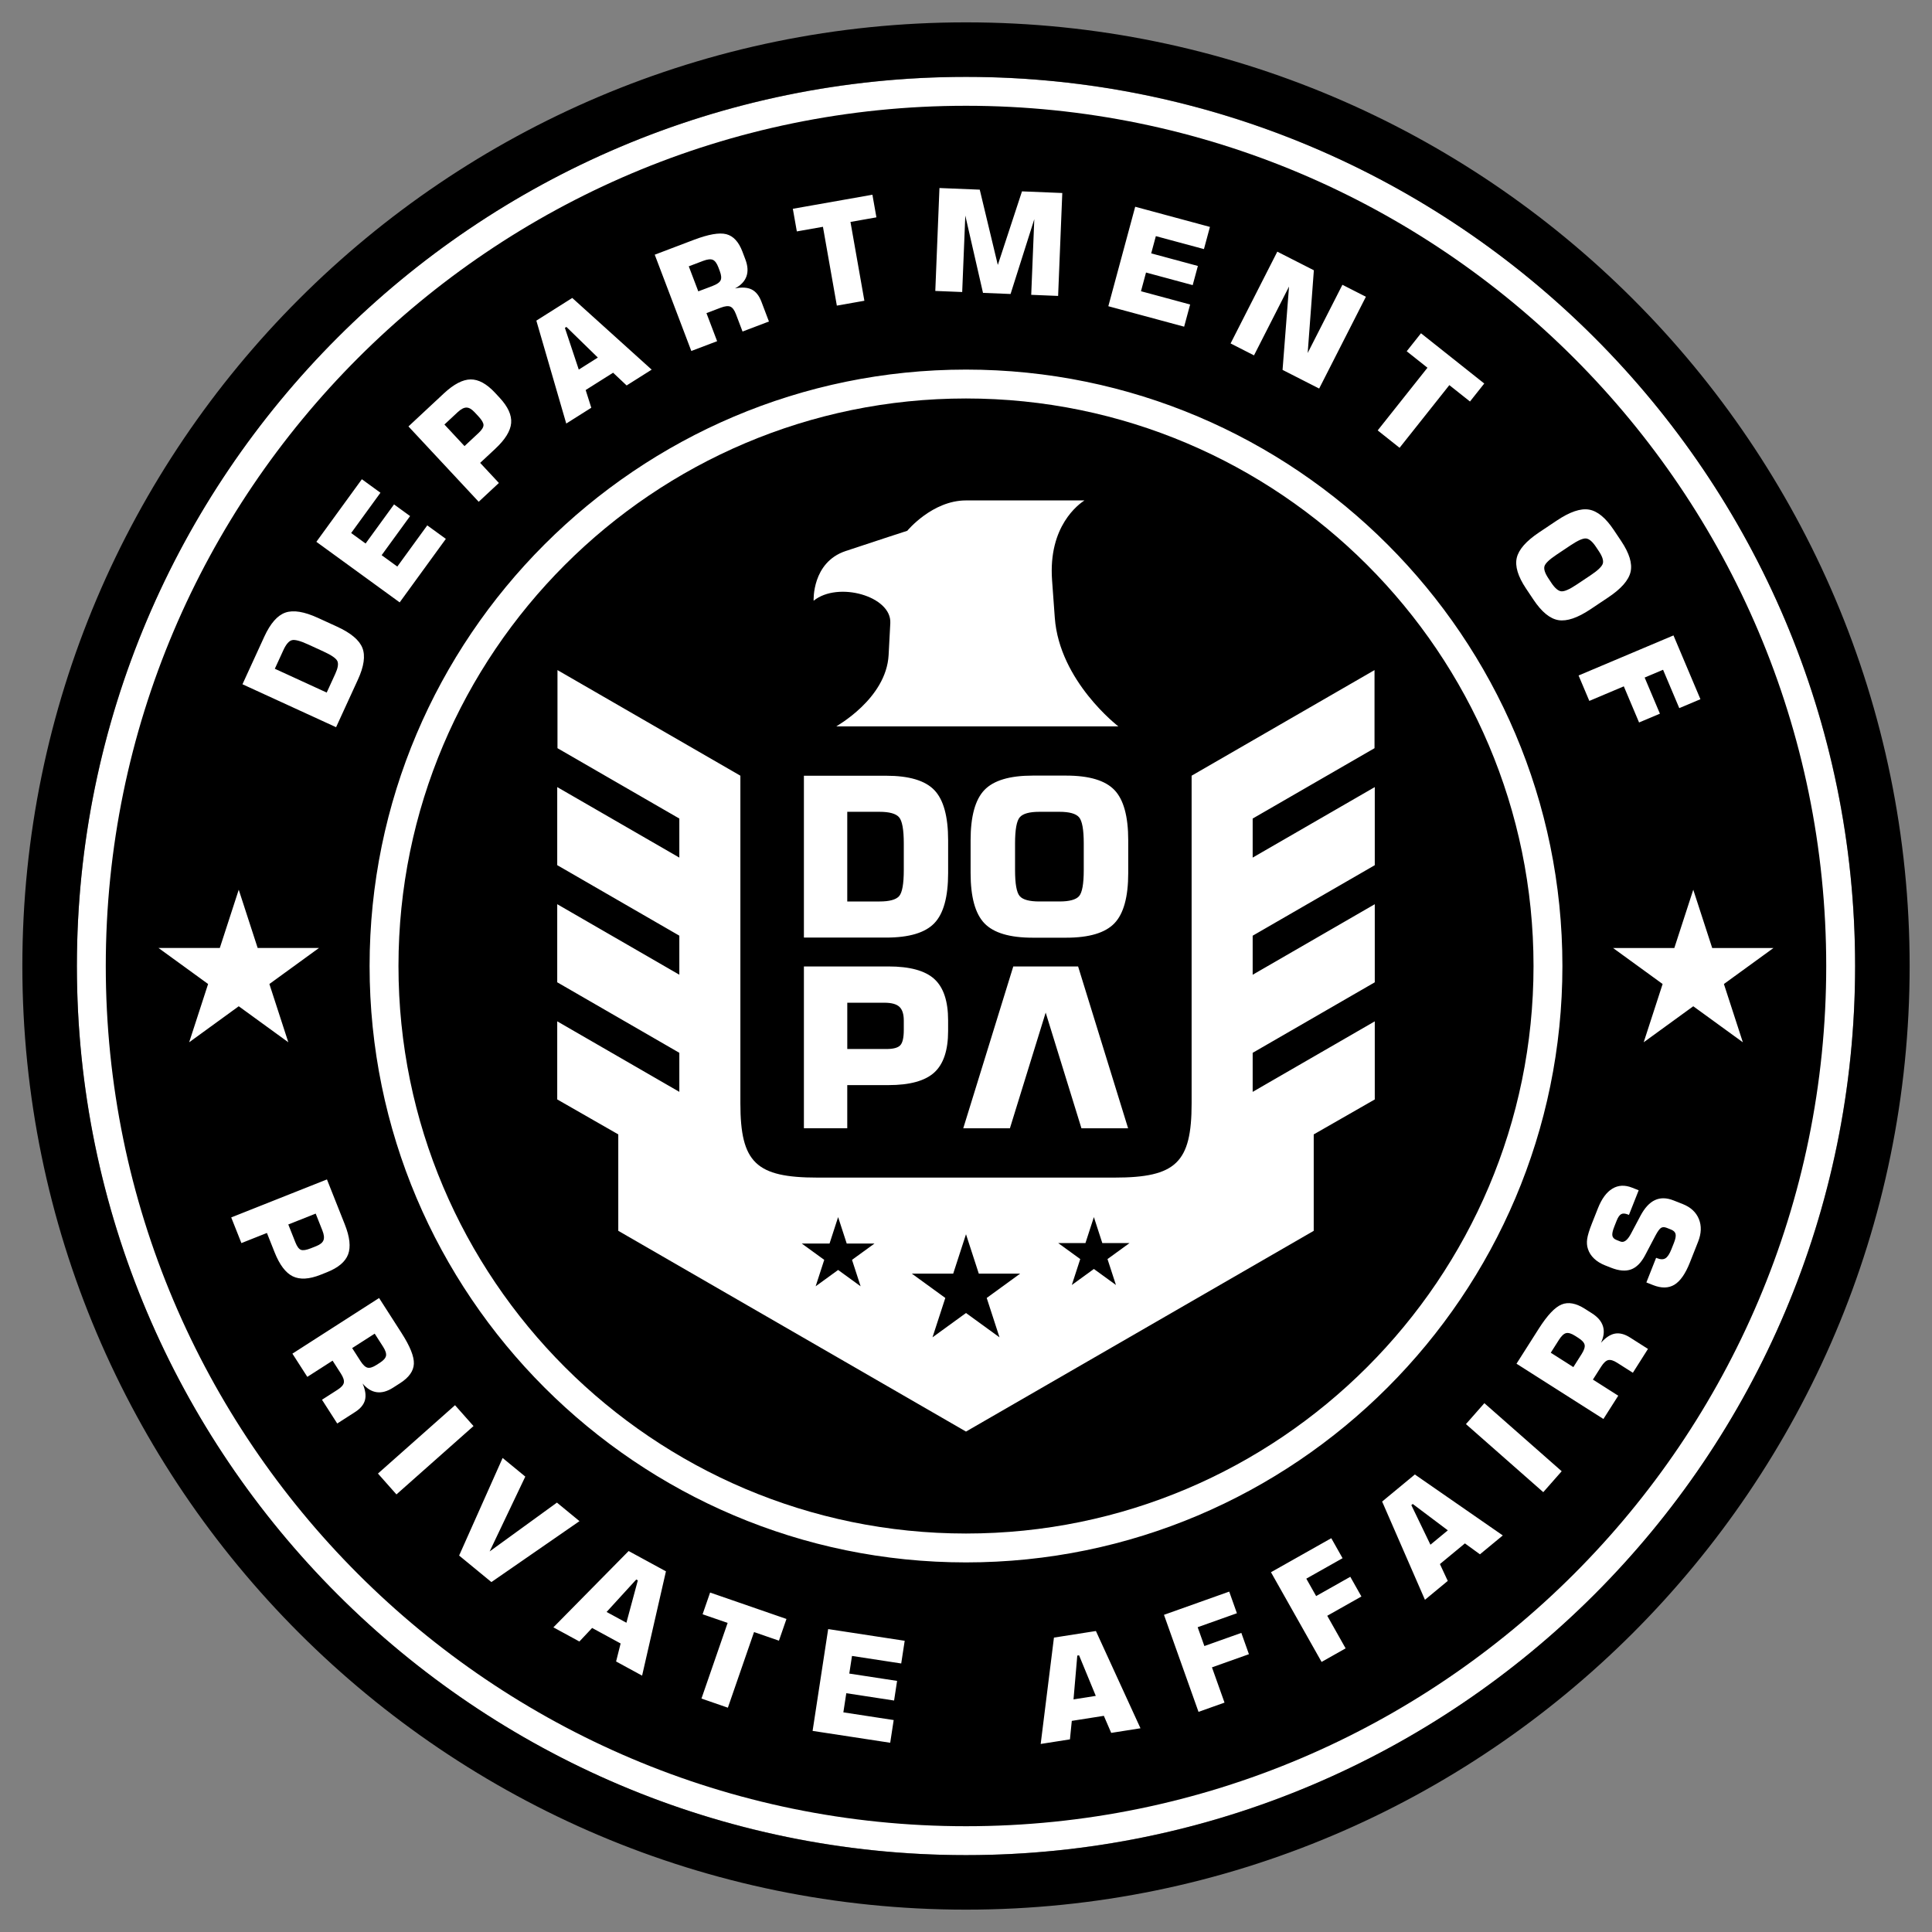
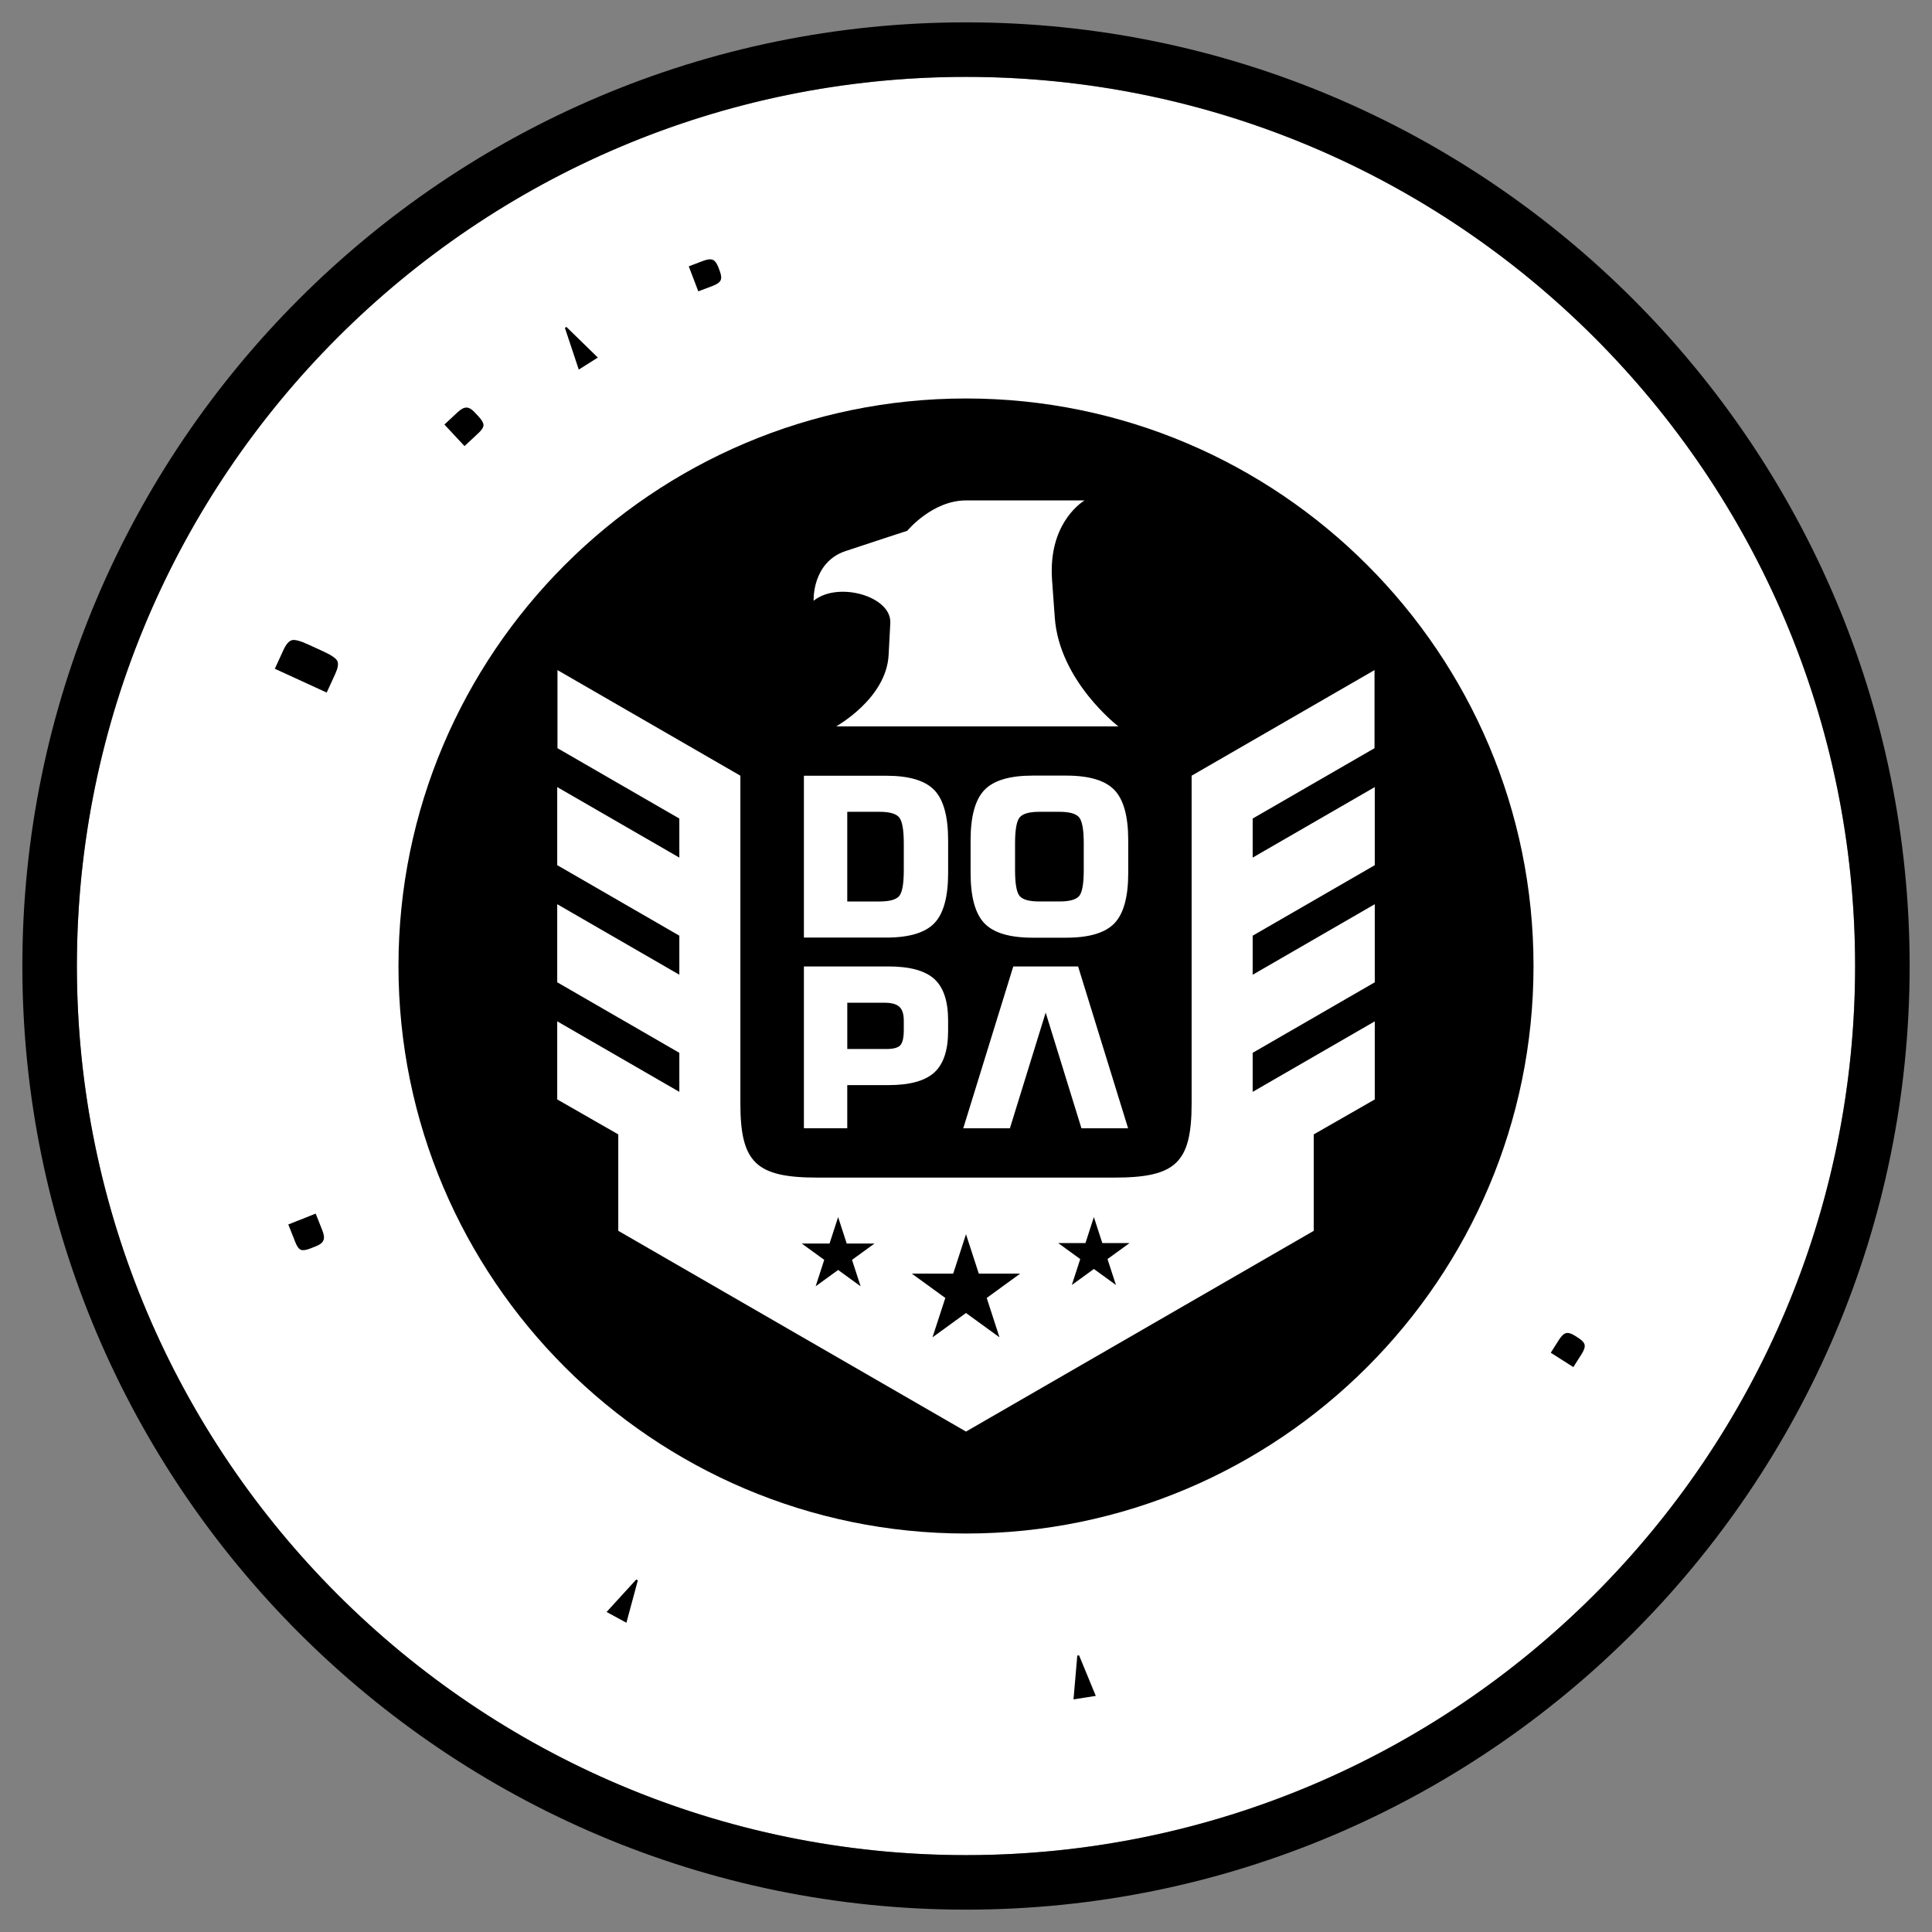
<svg xmlns="http://www.w3.org/2000/svg" version="1.1" id="Layer_1" x="0px" y="0px" viewBox="0 0 1000 1000" style="enable-background:new 0 0 1000 1000;" xml:space="preserve">
  <rect x="0" y="0" width="1000" height="1000" fill="#808080" stroke="none" />
  <style type="text/css">
	.st0{fill:#FFFFFF;}
</style>
  <circle class="st0" cx="499.99" cy="500.01" r="460.2" />
  <g>
-     <path d="M194.85,706.5l1.72-1.1c1.91-1.22,2.98-2.43,3.23-3.62c0.24-1.19-0.27-2.78-1.55-4.77l-4.31-6.72l-11.66,7.48l4.31,6.72   c1.29,2.01,2.52,3.15,3.68,3.42C191.43,708.18,192.96,707.71,194.85,706.5z" />
    <polygon points="309.44,185.07 293.17,169.21 292.39,169.71 299.57,191.3  " />
    <path d="M174.63,342.2c-0.64-1.42-3.02-3.08-7.17-4.98l-7.97-3.66c-4.14-1.9-6.97-2.63-8.49-2.18c-1.52,0.45-2.95,2.14-4.31,5.1   l-4.44,9.67l26.85,12.32l4.43-9.67C174.9,345.82,175.27,343.62,174.63,342.2z" />
    <path d="M155.77,646.91c1.06,0.4,2.76,0.13,5.12-0.8l2.86-1.14c1.97-0.78,3.2-1.79,3.68-3.02c0.47-1.23,0.29-2.92-0.57-5.07   l-3.46-8.72l-14.18,5.63l3.67,9.25C153.75,645.22,154.71,646.51,155.77,646.91z" />
    <path d="M250.26,220c-0.01-1.13-0.88-2.62-2.6-4.47l-2.1-2.25c-1.45-1.55-2.83-2.33-4.15-2.32c-1.32,0-2.82,0.8-4.52,2.38   l-6.86,6.4l10.4,11.16l7.28-6.79C249.42,222.49,250.27,221.13,250.26,220z" />
    <path d="M466,541.01c1.2-1.31,1.8-3.96,1.8-7.93v-4.84c0-3.34-0.76-5.71-2.28-7.12c-1.52-1.41-4.1-2.11-7.73-2.11h-19.24v23.96   h20.14C462.36,542.98,464.8,542.33,466,541.01z" />
-     <path d="M500,54.75C254.49,54.75,54.75,254.49,54.75,500S254.49,945.25,500,945.25S945.25,745.51,945.25,500   S745.51,54.75,500,54.75z M880.14,361.91l-10.95,4.62l-8.39-19.86l-9.53,4.03l7.9,18.7l-10.79,4.55l-7.9-18.7l-17.85,7.54   l-5.56-13.16l49.12-20.74L880.14,361.91z M785.07,288.76c0.99-4.3,4.84-8.7,11.57-13.2l9.2-6.15c6.73-4.5,12.27-6.38,16.62-5.64   c4.35,0.74,8.62,4.24,12.81,10.51l3.89,5.82c4.2,6.29,5.81,11.59,4.82,15.91c-0.99,4.32-4.84,8.72-11.55,13.2l-9.2,6.15   c-6.71,4.48-12.25,6.35-16.62,5.62c-4.37-0.74-8.65-4.25-12.86-10.54l-3.89-5.82C785.68,298.35,784.08,293.06,785.07,288.76z    M728.11,181.81l7.39-9.31l32.75,26.01l-7.39,9.31l-10.68-8.48l-25.76,32.44l-11.33-9l25.76-32.44L728.11,181.81z M661.13,130.26   l18.92,9.63l-3.19,42.81l17.97-35.29l12.16,6.19l-24.19,47.51l-18.95-9.65l3.35-43.13l-18.13,35.61l-12.12-6.17L661.13,130.26z    M587.58,107.01l38.68,10.44l-3.1,11.48l-24.89-6.71l-2.41,8.92l24.16,6.52l-2.68,9.92l-24.16-6.52l-2.61,9.68l25.44,6.87   l-3.1,11.48l-39.24-10.59L587.58,107.01z M486.26,97.32l20.86,0.85l9.35,38.97l12.51-38.09l20.86,0.85l-2.16,53.27l-13.92-0.57   l1.59-39.14l-12.28,38.71l-14.27-0.58l-9.16-40.01l-1.61,39.57l-13.92-0.56L486.26,97.32z M451.56,100.79l2.07,11.71l-13.43,2.37   l7.2,40.8l-14.25,2.52l-7.2-40.8l-13.51,2.39l-2.07-11.71L451.56,100.79z M359,124.19c7.68-2.92,13.33-3.91,16.95-2.97   c3.62,0.94,6.4,3.94,8.32,9l1.52,4.02c1.28,3.37,1.47,6.32,0.56,8.84c-0.91,2.53-2.88,4.6-5.92,6.21c3.58-0.72,6.46-0.54,8.64,0.55   c2.18,1.09,3.85,3.18,5.03,6.29l3.9,10.28l-13.66,5.19l-3.41-8.97c-0.8-2.12-1.77-3.42-2.88-3.9c-1.12-0.48-2.78-0.31-4.99,0.53   l-7.4,2.81l5.52,14.53l-13.36,5.07l-18.93-49.84L359,124.19z M296.2,154.22l41.1,37.11l-12.96,8.18l-7-6.59l-14.2,8.96l2.91,9.17   l-12.96,8.18l-15.48-53.27L296.2,154.22z M229.7,203.67c5.15-4.8,9.77-7.23,13.87-7.28c4.1-0.05,8.3,2.24,12.62,6.87l2.39,2.57   c4.33,4.65,6.33,9.02,5.99,13.12c-0.34,4.1-3.07,8.54-8.21,13.33l-7.83,7.3l9.69,10.4l-10.45,9.74l-36.36-39L229.7,203.67z    M187.3,248.05l9.62,6.99l-15.16,20.85l7.47,5.43l14.72-20.24l8.31,6.04l-14.72,20.24l8.11,5.89l15.5-21.32l9.62,6.99l-23.9,32.87   l-43.12-31.35L187.3,248.05z M136.8,329.53c3.15-6.86,6.78-11,10.91-12.45c4.13-1.44,9.77-0.52,16.93,2.77l9.8,4.49   c7.16,3.28,11.54,6.96,13.14,11.03c1.6,4.07,0.83,9.53-2.32,16.39l-11.3,24.64l-48.46-22.23L136.8,329.53z M82.05,490.68h31.72   l9.8-30.16l9.8,30.16h31.72l-25.66,18.64l9.8,30.16l-25.66-18.64l-25.66,18.64l9.8-30.16L82.05,490.68z M142.11,648.13l-3.95-9.95   l-13.21,5.24l-5.27-13.28l49.55-19.67l9.22,23.23c2.6,6.55,3.18,11.73,1.73,15.57c-1.44,3.83-5.11,6.92-10.99,9.25l-3.26,1.3   c-5.9,2.34-10.7,2.61-14.4,0.8C147.85,658.82,144.7,654.66,142.11,648.13z M188.92,724.64c-0.62,2.35-2.32,4.43-5.12,6.22   l-9.25,5.94l-7.89-12.3l8.08-5.18c1.91-1.22,2.98-2.43,3.23-3.62c0.24-1.19-0.27-2.78-1.55-4.77l-4.27-6.66l-13.08,8.39   l-7.72-12.02l44.87-28.79l11.6,18.08c4.44,6.91,6.57,12.24,6.4,15.97c-0.17,3.74-2.53,7.07-7.09,10l-3.62,2.32   c-3.03,1.95-5.88,2.74-8.54,2.37c-2.66-0.37-5.09-1.87-7.3-4.51C189.12,719.43,189.53,722.28,188.92,724.64z M195.63,762.71   l39.89-35.38l9.57,10.8l-39.89,35.38L195.63,762.71z M237.64,805.15l22.52-50.51l11.73,9.64l-18.45,38.74l34.83-25.28l11.67,9.6   l-45.59,31.54L237.64,805.15z M332.35,867.31l-13.46-7.33l2.34-9.32l-14.75-8.03l-6.59,7.01l-13.46-7.33l38.95-39.5l19.31,10.51   L332.35,867.31z M403.18,849.21l-12.89-4.46l-13.54,39.15l-13.67-4.73l13.54-39.15l-12.96-4.48l3.89-11.24l39.52,13.67   L403.18,849.21z M466.47,861.01l-25.48-3.9l-1.4,9.13l24.74,3.79l-1.55,10.16l-24.74-3.79l-1.52,9.91l26.05,3.99l-1.8,11.75   l-40.17-6.14l8.06-52.7l39.61,6.06L466.47,861.01z M191.3,500c0-170.22,138.48-308.7,308.7-308.7   c170.22,0,308.7,138.48,308.7,308.7S670.22,808.7,500,808.7C329.78,808.7,191.3,670.22,191.3,500z M575.16,896.94l-3.81-8.83   l-16.59,2.61l-0.96,9.57l-15.14,2.38l6.86-55.05l21.72-3.41l23.07,50.34L575.16,896.94z M633.81,881.27l-13.46,4.79l-17.88-50.23   l33.77-12.02l3.98,11.2l-20.31,7.23l3.47,9.75l19.13-6.81l3.93,11.03l-19.13,6.81L633.81,881.27z M696.49,853.19l-12.44,7.02   l-26.2-46.43l31.22-17.61l5.84,10.35l-18.77,10.59l5.09,9.01l17.68-9.98l5.75,10.2l-17.68,9.98L696.49,853.19z M766.02,804.51   l-7.78-5.65l-12.94,10.7l4.06,8.72l-11.81,9.77l-22.16-50.85l16.94-14.01l45.51,31.55L766.02,804.51z M798.79,772.34l-40.02-35.23   l9.54-10.83l40.02,35.23L798.79,772.34z M845.17,710.54l-8.1-5.15c-1.91-1.22-3.46-1.69-4.65-1.41c-1.18,0.28-2.41,1.42-3.68,3.41   l-4.25,6.68l13.11,8.34l-7.67,12.05l-44.99-28.61l11.53-18.13c4.41-6.93,8.34-11.1,11.81-12.52c3.46-1.42,7.48-0.68,12.05,2.23   l3.63,2.31c3.04,1.93,4.96,4.18,5.74,6.75c0.79,2.57,0.44,5.4-1.02,8.51c2.44-2.72,4.85-4.3,7.25-4.73   c2.39-0.43,4.99,0.25,7.79,2.03l9.27,5.9L845.17,710.54z M878.94,642.7l-4.28,10.82c-2.29,5.79-4.96,9.61-7.99,11.45   c-3.04,1.84-6.73,1.9-11.08,0.18l-3.43-1.36l5.04-12.75l0.5,0.2c1.8,0.71,3.24,0.73,4.33,0.05c1.09-0.67,2.11-2.22,3.07-4.64   l1.32-3.33c0.8-2.02,1.09-3.54,0.86-4.57c-0.22-1.02-1.02-1.81-2.4-2.35l-2.16-0.86c-1.18-0.47-2.15-0.48-2.91-0.03   c-0.77,0.44-1.73,1.74-2.89,3.9l-5.43,10.33c-2.03,3.84-4.45,6.28-7.26,7.31c-2.81,1.03-6.26,0.74-10.34-0.87l-3.06-1.21   c-2.31-0.91-4.22-2.09-5.74-3.54c-1.52-1.45-2.58-3.1-3.18-4.96c-0.53-1.59-0.66-3.33-0.39-5.2c0.27-1.87,1.07-4.51,2.41-7.9   l3.15-7.96c1.96-4.95,4.45-8.34,7.49-10.17c3.03-1.83,6.44-2,10.21-0.5l3.4,1.34l-5.04,12.75l-0.53-0.21   c-1.49-0.59-2.66-0.64-3.51-0.17c-0.85,0.47-1.64,1.62-2.36,3.44l-1.21,3.06c-0.83,2.11-1.16,3.66-0.97,4.64   c0.19,0.99,0.89,1.72,2.11,2.2l2.06,0.82c1.82,0.72,3.64-0.63,5.45-4.04l4.98-9.39c2.17-4.05,4.65-6.72,7.46-8.02   c2.81-1.3,6.02-1.24,9.61,0.18l4.76,1.88c4.11,1.63,6.89,4.2,8.34,7.73C880.77,634.48,880.64,638.39,878.94,642.7z M876.43,520.84   l-25.66,18.64l9.8-30.16l-25.66-18.64h31.72l9.8-30.16l9.8,30.16h31.72l-25.66,18.64l9.8,30.16L876.43,520.84z" />
    <polygon points="438.26,643.65 433.81,629.97 429.37,643.65 414.99,643.65 426.62,652.1 422.18,665.78 433.81,657.33    445.45,665.78 441,652.1 452.64,643.65  " />
    <path d="M500,206.25c-161.97,0-293.75,131.77-293.75,293.75S338.03,793.75,500,793.75S793.75,661.97,793.75,500   S661.97,206.25,500,206.25z M576.81,477.91c-4.77,4.96-13.09,7.44-24.96,7.44H534.5c-11.87,0-20.19-2.48-24.96-7.44   c-4.77-4.96-7.16-13.64-7.16-26.03v-16.96c0-12.4,2.39-21.07,7.16-26.03c4.77-4.96,13.09-7.44,24.96-7.44h17.35   c11.87,0,20.19,2.48,24.96,7.44c4.77,4.96,7.16,13.64,7.16,26.03v16.96C583.97,464.27,581.58,472.95,576.81,477.91z M583.9,583.99   h-24.15l-18.51-59.88l-18.51,59.88h-24.15l25.89-83.76h9.39h14.77h9.39L583.9,583.99z M437.69,285.22   c12.39-4.14,31.91-10.49,31.91-10.49s12.93-15.71,30.39-15.71c7.62,0,20.73,0,33.53,0c7.28,0,23.29,0,27.77,0   c-2.83,1.91-18.79,13.12-16.74,41.32c0.64,8.78,1.14,15.58,1.41,19.41c2.4,32.91,32.9,56.22,32.9,56.22H432.9   c-0.46,0.08,25.84-14.11,27.05-36.98l0.87-16.5c0.73-13.88-27.06-21.78-39.69-11.55C421.13,310.94,420.16,291.08,437.69,285.22z    M416.1,401.52h42.58c11.85,0,20.16,2.47,24.92,7.43c4.76,4.95,7.15,13.61,7.15,25.99v16.93c0,12.37-2.38,21.04-7.15,25.99   c-4.76,4.95-13.07,7.43-24.92,7.43H416.1V401.52z M416.1,500.23h43.76c11.06,0,18.98,2.17,23.74,6.5   c4.76,4.33,7.14,11.47,7.14,21.4v5.51c0,9.98-2.39,17.14-7.17,21.49c-4.78,4.35-12.69,6.52-23.71,6.52h-21.32v22.33H416.1V500.23z    M711.58,468.02v40.42l-63.2,36.5v20.21l63.2-36.5v40.42l-31.6,18.1v49.91l-117.11,67.61L500,740.98l-62.68-36.19l-117.3-67.72   v-49.91l-31.6-18.1v-40.42l63.2,36.5v-20.21l-63.2-36.5v-40.42l63.2,36.5v-20.21l-63.2-36.5V407.4l0.13,0.07l63.07,36.42v-20.21   l-63.07-36.42v-40.42l94.67,54.66v169.6c0,30.71,8.11,38.42,39.88,38.42h153.8c31.77,0,39.88-7.72,39.88-38.42v-169.6l94.67-54.66   v40.42l-63.07,36.42v20.21l63.07-36.42l0.13-0.07v40.42l-63.2,36.5v20.21L711.58,468.02z" />
    <polygon points="570.55,643.4 566.19,629.97 561.83,643.4 547.71,643.4 559.13,651.69 554.77,665.11 566.19,656.82 577.61,665.11    573.24,651.69 584.66,643.4  " />
    <polygon points="506.62,659.22 500,638.84 493.38,659.22 471.95,659.22 489.29,671.82 482.66,692.2 500,679.61 517.34,692.2    510.72,671.82 528.05,659.22  " />
    <path d="M548.4,420.19h-10.46c-5.1,0-8.47,0.94-10.1,2.81c-1.63,1.88-2.45,6.39-2.45,13.56v13.78c0,7.16,0.81,11.66,2.42,13.5   c1.61,1.84,4.99,2.76,10.13,2.76h10.46c5.14,0,8.51-0.92,10.13-2.76c1.61-1.84,2.42-6.34,2.42-13.5v-13.78   c0-7.16-0.82-11.68-2.45-13.56C556.87,421.13,553.5,420.19,548.4,420.19z" />
    <path d="M467.8,450.34v-13.78c0-7.16-0.82-11.68-2.45-13.56c-1.63-1.87-5-2.81-10.1-2.81h-16.71v46.41h16.71   c5.14,0,8.51-0.92,10.13-2.76C466.99,462.01,467.8,457.51,467.8,450.34z" />
    <polygon points="557.6,856.93 555.65,879.6 567.18,877.79 558.52,856.79  " />
-     <path d="M802.97,301.67c1.81,2.71,3.51,4.18,5.08,4.38c1.58,0.21,4.24-0.94,7.99-3.45l7.3-4.87c3.77-2.52,5.86-4.55,6.29-6.09   c0.42-1.54-0.28-3.67-2.09-6.38l-1.47-2.2c-1.8-2.69-3.48-4.14-5.05-4.34c-1.57-0.2-4.25,0.97-8.04,3.5l-7.29,4.87   c-3.79,2.53-5.89,4.55-6.29,6.05c-0.4,1.5,0.3,3.61,2.12,6.32L802.97,301.67z" />
-     <polygon points="730.51,779.05 740.39,799.54 749.39,792.1 731.23,778.45  " />
    <path d="M368.88,147.98c2.23-0.85,3.6-1.81,4.11-2.9c0.51-1.09,0.36-2.68-0.43-4.78l-0.72-1.91c-0.8-2.12-1.77-3.42-2.88-3.9   c-1.12-0.48-2.78-0.3-4.99,0.53l-7.46,2.83l4.92,12.95L368.88,147.98z" />
    <polygon points="324.23,839.93 330.14,818 329.32,817.55 313.97,834.35  " />
    <path d="M816.99,692.53l-1.72-1.1c-1.91-1.22-3.46-1.69-4.64-1.41c-1.18,0.28-2.41,1.42-3.68,3.41l-4.28,6.74l11.69,7.44l4.28-6.74   c1.28-2.01,1.8-3.61,1.56-4.78C819.95,694.92,818.89,693.73,816.99,692.53z" />
    <path d="M500,11.57C230.68,11.57,11.57,230.68,11.57,500S230.68,988.43,500,988.43c269.32,0,488.43-219.11,488.43-488.43   S769.32,11.57,500,11.57z M500,960.21C246.24,960.21,39.8,753.76,39.8,500S246.24,39.79,500,39.79   c253.76,0,460.21,206.45,460.21,460.21S753.76,960.21,500,960.21z" />
  </g>
</svg>